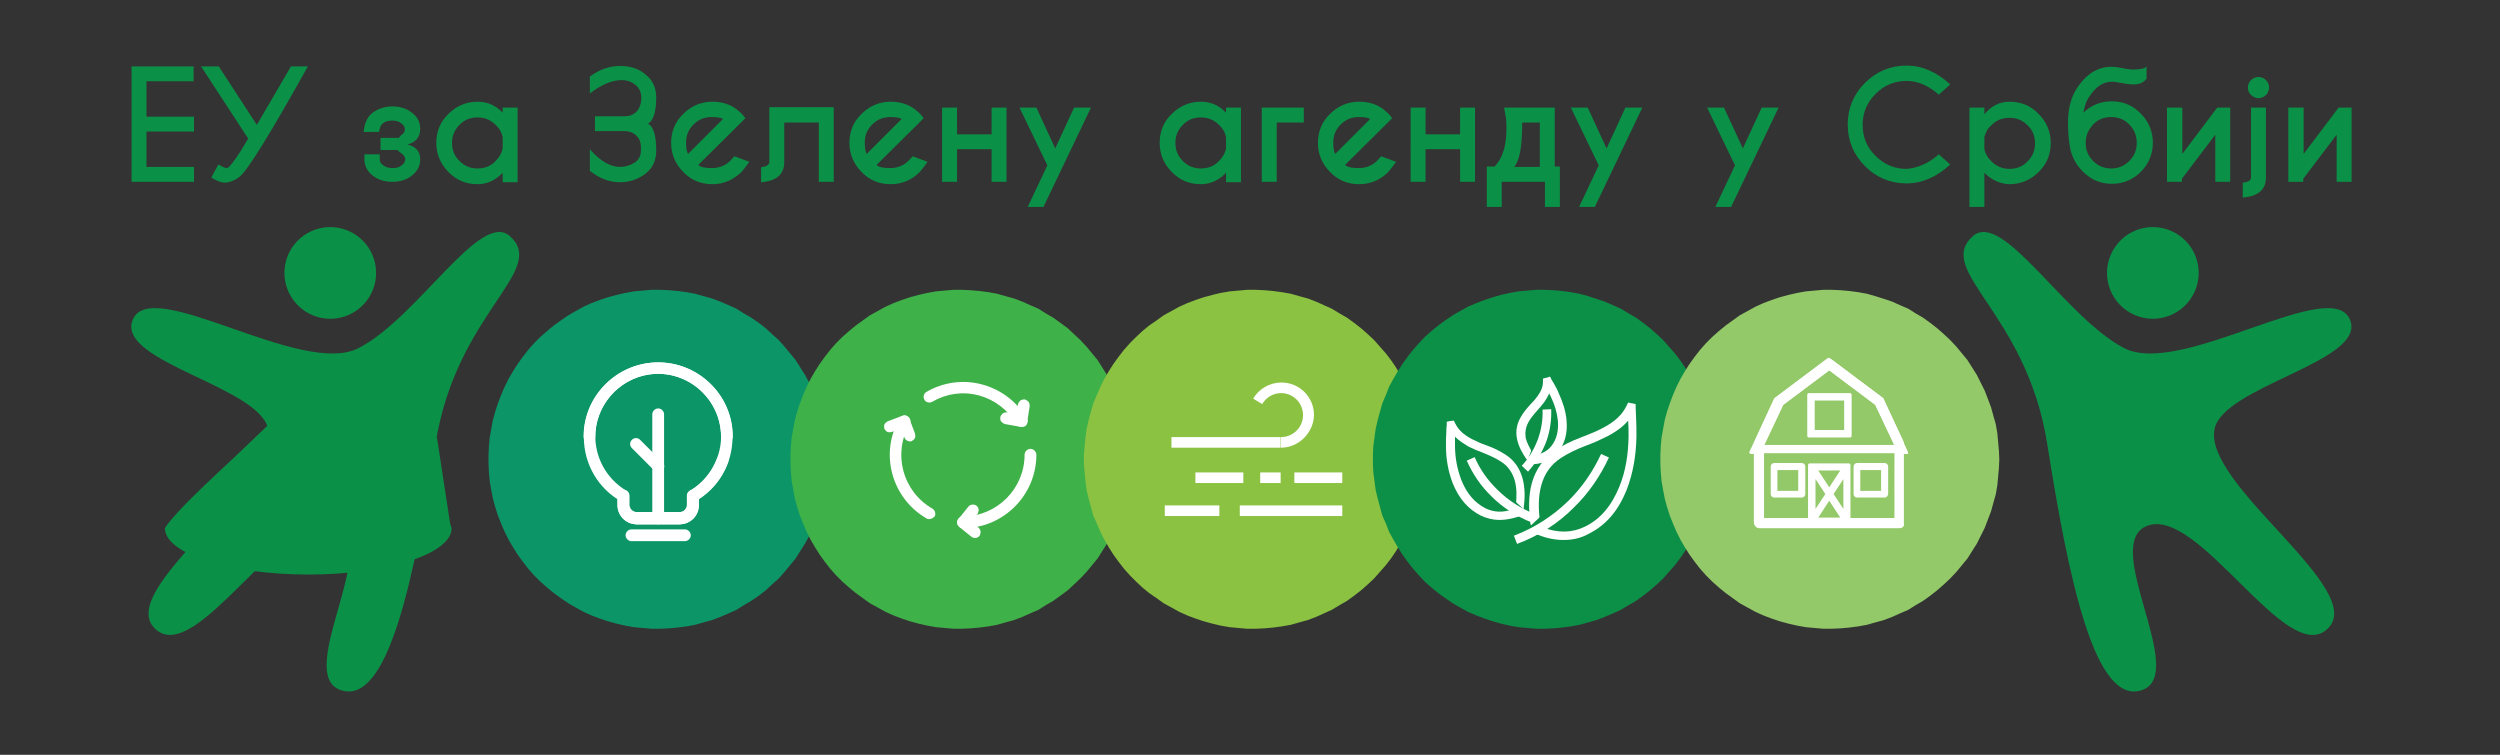
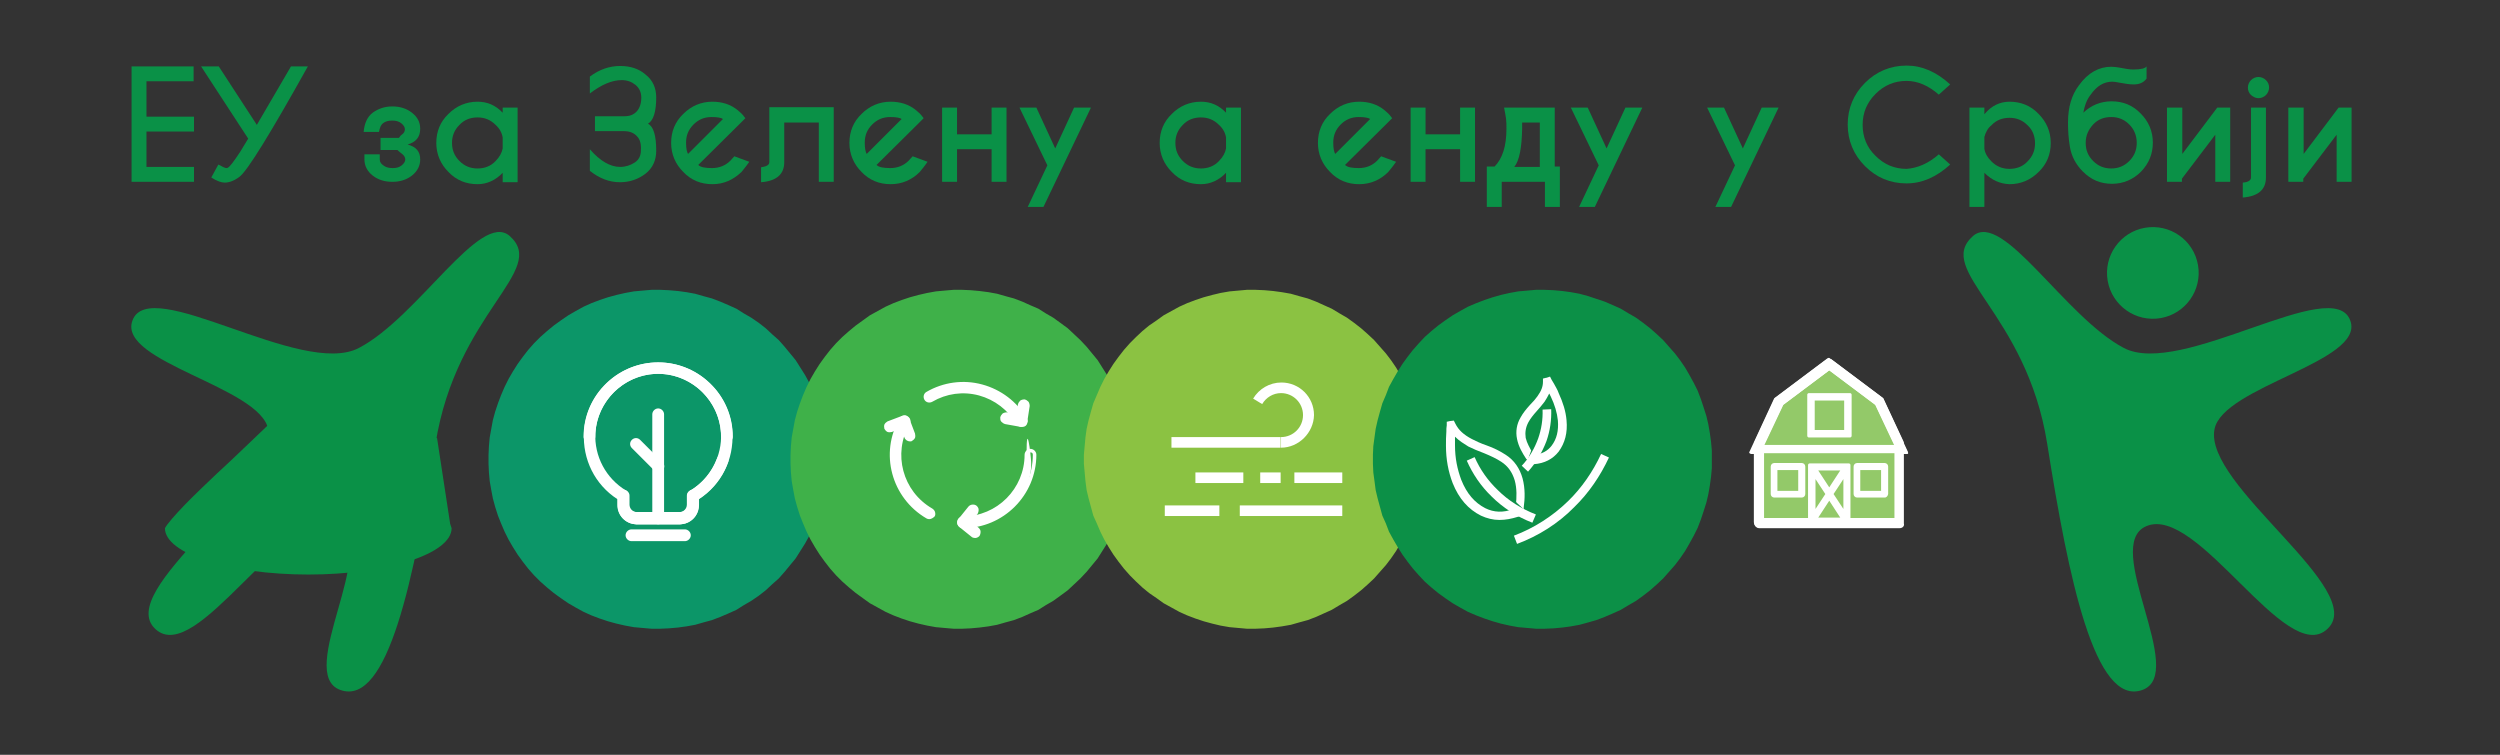
<svg xmlns="http://www.w3.org/2000/svg" version="1.1" id="Layer_1" x="0px" y="0px" viewBox="0 0 636.6 192.2" style="enable-background:new 0 0 636.6 192.2;" xml:space="preserve">
  <rect x="0" y="0" width="636.6" height="192.2" fill="#333333" stroke="none" />
  <style type="text/css">
	.st0{fill:#0C9668;}
	.st1{fill:#FFFFFF;}
	.st2{fill:#3FB149;}
	.st3{fill:#8BC242;}
	.st4{fill:#0C9047;}
	.st5{fill:#93C969;}
	.st6{fill:#0A9147;}
</style>
  <g>
    <g>
      <g>
        <g>
          <g>
            <g>
              <polygon class="st0" points="210.7,117 210.7,114.7 210.5,112.5 210.2,110.3 209.8,108 209.3,105.9 208.6,103.7 207.9,101.6         207,99.5 206.1,97.5 205,95.5 203.8,93.6 202.6,91.7 201.2,90 199.8,88.3 198.3,86.6 196.6,85.1 195,83.6 193.2,82.2         191.3,80.9 189.4,79.8 187.5,78.6 185.5,77.7 183.4,76.8 181.3,76 179.1,75.4 177,74.8 174.8,74.4 172.6,74.1 170.3,73.9         168.1,73.8 165.9,73.8 163.6,74 161.4,74.2 159.2,74.6 157,75.1 154.8,75.7 152.7,76.4 150.6,77.2 148.6,78.1 146.6,79.2         144.7,80.3 142.8,81.6 141,82.9 139.3,84.3 137.6,85.8 136,87.4 134.5,89.1 133.1,90.9 131.8,92.7 130.6,94.6 129.5,96.5         128.5,98.5 127.6,100.6 126.8,102.7 126.1,104.8 125.5,107 125.1,109.2 124.7,111.4 124.5,113.6 124.4,115.8 124.4,118.1         124.5,120.3 124.7,122.5 125.1,124.8 125.5,126.9 126.1,129.1 126.8,131.3 127.6,133.3 128.5,135.4 129.5,137.4 130.6,139.3         131.8,141.2 133.1,143 134.5,144.8 136,146.5 137.6,148.1 139.3,149.6 141,151 142.8,152.3 144.7,153.6 146.6,154.7         148.6,155.8 150.6,156.7 152.7,157.5 154.8,158.2 157,158.8 159.2,159.3 161.4,159.7 163.6,159.9 165.9,160.1 168.1,160.1         170.3,160 172.6,159.8 174.8,159.5 177,159.1 179.1,158.5 181.3,157.9 183.4,157.1 185.5,156.2 187.5,155.3 189.4,154.1         191.3,153 193.2,151.7 195,150.3 196.6,148.8 198.3,147.3 199.8,145.6 201.2,143.9 202.6,142.2 203.8,140.3 205,138.4         206.1,136.4 207,134.4 207.9,132.3 208.6,130.2 209.3,128 209.8,125.9 210.2,123.6 210.5,121.4 210.7,119.2 210.7,117               " />
            </g>
            <g>
              <g>
                <g>
                  <path class="st1" d="M173.1,133.5h-11c-2.7,0-4.9-2.2-4.9-4.9v-1.5c-5.7-3.7-8.9-10.1-8.5-17c0.5-9.6,8.5-17.4,18-17.8          c5.2-0.2,10.2,1.6,14,5.2c3.8,3.6,5.9,8.5,5.9,13.7c0,0.8-0.7,1.5-1.5,1.5c-0.8,0-1.5-0.7-1.5-1.5c0-4.4-1.8-8.5-5-11.6          c-3.2-3-7.4-4.6-11.8-4.4c-8.1,0.4-14.7,7-15.2,15c-0.3,6,2.7,11.6,7.8,14.7c0.4,0.3,0.7,0.8,0.7,1.3v2.3          c0,1.1,0.9,1.9,1.9,1.9h11c1.1,0,1.9-0.9,1.9-1.9v-2.3c0-0.8,0.7-1.5,1.5-1.5c0.8,0,1.5,0.7,1.5,1.5v2.3          C178,131.3,175.8,133.5,173.1,133.5z" />
                </g>
              </g>
              <g>
                <g>
                  <path class="st1" d="M162.1,133.5h11c2.7,0,4.9-2.2,4.9-4.9v-1.5c5.7-3.7,8.9-10.1,8.5-17c-0.5-9.6-8.5-17.4-18-17.8          c-5.2-0.2-10.2,1.6-14,5.2c-3.8,3.6-5.9,8.5-5.9,13.7c0,0.8,0.7,1.5,1.5,1.5c0.8,0,1.5-0.7,1.5-1.5c0-4.4,1.8-8.5,5-11.6          c3.2-3,7.4-4.6,11.8-4.4c8.1,0.4,14.7,7,15.2,15c0.3,6-2.7,11.6-7.8,14.7c-0.4,0.3-0.7,0.8-0.7,1.3v2.3          c0,1.1-0.9,1.9-1.9,1.9h-11c-1.1,0-1.9-0.9-1.9-1.9v-2.3c0-0.8-0.7-1.5-1.5-1.5c-0.8,0-1.5,0.7-1.5,1.5v2.3          C157.2,131.3,159.4,133.5,162.1,133.5z" />
                </g>
              </g>
              <g>
                <g>
                  <path class="st1" d="M176.5,127.7c-0.5,0-1-0.3-1.3-0.7c-0.4-0.7-0.2-1.6,0.5-2c3.2-1.9,5.6-4.8,6.9-8.3          c0.3-0.8,1.1-1.2,1.9-0.9c0.8,0.3,1.2,1.1,0.9,1.9c-1.5,4.1-4.4,7.6-8.2,9.8C177.1,127.7,176.8,127.7,176.5,127.7z" />
                </g>
              </g>
              <g>
                <g>
                  <path class="st1" d="M174.4,137.8h-13.6c-0.8,0-1.5-0.7-1.5-1.5c0-0.8,0.7-1.5,1.5-1.5h13.6c0.8,0,1.5,0.7,1.5,1.5          C175.9,137.1,175.2,137.8,174.4,137.8z" />
                </g>
              </g>
              <g>
                <g>
                  <path class="st1" d="M173.1,133.5h-11c-0.8,0-1.5-0.7-1.5-1.5c0-0.8,0.7-1.5,1.5-1.5h11c0.8,0,1.5,0.7,1.5,1.5          C174.6,132.8,174,133.5,173.1,133.5z" />
                </g>
              </g>
              <g>
                <g>
                  <path class="st1" d="M167.6,133.5c-0.8,0-1.5-0.7-1.5-1.5v-26.5c0-0.8,0.7-1.5,1.5-1.5c0.8,0,1.5,0.7,1.5,1.5V132          C169.1,132.8,168.4,133.5,167.6,133.5z" />
                </g>
              </g>
              <g>
                <g>
                  <path class="st1" d="M167.6,120.2c-0.4,0-0.8-0.1-1-0.4l-5.7-5.7c-0.6-0.6-0.6-1.5,0-2.1c0.6-0.6,1.5-0.6,2.1,0l5.7,5.7          c0.6,0.6,0.6,1.5,0,2.1C168.4,120.1,168,120.2,167.6,120.2z" />
                </g>
              </g>
            </g>
          </g>
          <g>
            <g>
              <polygon class="st2" points="287.6,117 287.5,114.7 287.4,112.5 287.1,110.3 286.7,108 286.1,105.9 285.5,103.7 284.8,101.6         283.9,99.5 282.9,97.5 281.9,95.5 280.7,93.6 279.5,91.7 278.1,90 276.7,88.3 275.1,86.6 273.5,85.1 271.9,83.6 270,82.2         268.2,80.9 266.3,79.8 264.4,78.6 262.3,77.7 260.3,76.8 258.2,76 256,75.4 253.9,74.8 251.7,74.4 249.4,74.1 247.2,73.9         245,73.8 242.8,73.8 240.5,74 238.3,74.2 236.1,74.6 233.9,75.1 231.7,75.7 229.6,76.4 227.5,77.2 225.5,78.1 223.5,79.2         221.5,80.3 219.7,81.6 217.9,82.9 216.2,84.3 214.5,85.8 212.9,87.4 211.4,89.1 210,90.9 208.7,92.7 207.5,94.6 206.4,96.5         205.4,98.5 204.5,100.6 203.7,102.7 203,104.8 202.4,107 202,109.2 201.6,111.4 201.4,113.6 201.3,115.8 201.3,118.1         201.4,120.3 201.6,122.5 202,124.8 202.4,126.9 203,129.1 203.7,131.3 204.5,133.3 205.4,135.4 206.4,137.4 207.5,139.3         208.7,141.2 210,143 211.4,144.8 212.9,146.5 214.5,148.1 216.2,149.6 217.9,151 219.7,152.3 221.5,153.6 223.5,154.7         225.5,155.8 227.5,156.7 229.6,157.5 231.7,158.2 233.9,158.8 236.1,159.3 238.3,159.7 240.5,159.9 242.8,160.1 245,160.1         247.2,160 249.4,159.8 251.7,159.5 253.9,159.1 256,158.5 258.2,157.9 260.3,157.1 262.3,156.2 264.4,155.3 266.3,154.1         268.2,153 270,151.7 271.9,150.3 273.5,148.8 275.1,147.3 276.7,145.6 278.1,143.9 279.5,142.2 280.7,140.3 281.9,138.4         282.9,136.4 283.9,134.4 284.8,132.3 285.5,130.2 286.1,128 286.7,125.9 287.1,123.6 287.4,121.4 287.5,119.2 287.6,117               " />
            </g>
            <g>
              <g>
                <g>
                  <g>
-                     <path class="st1" d="M245.2,134c-0.6,0-1.1-0.5-1.1-1.1c0-0.6,0.5-1.1,1.1-1.1c8.9,0,16.2-7.2,16.2-16.2           c0-0.6,0.5-1.1,1.1-1.1s1.1,0.5,1.1,1.1C263.5,125.9,255.3,134,245.2,134z" />
+                     <path class="st1" d="M245.2,134c-0.6,0-1.1-0.5-1.1-1.1c0-0.6,0.5-1.1,1.1-1.1c8.9,0,16.2-7.2,16.2-16.2           s1.1,0.5,1.1,1.1C263.5,125.9,255.3,134,245.2,134z" />
                    <path class="st1" d="M245.2,134.5c-0.8,0-1.5-0.7-1.5-1.5c0-0.8,0.7-1.5,1.5-1.5c8.7,0,15.7-7.1,15.7-15.7           c0-0.8,0.7-1.5,1.5-1.5c0.8,0,1.5,0.7,1.5,1.5C263.9,126.1,255.5,134.5,245.2,134.5z M262.4,115.2c-0.3,0-0.6,0.3-0.6,0.6           c0,9.1-7.4,16.6-16.6,16.6c-0.3,0-0.6,0.3-0.6,0.6c0,0.3,0.3,0.6,0.6,0.6c9.8,0,17.8-8,17.8-17.8           C263,115.4,262.8,115.2,262.4,115.2z" />
                  </g>
                </g>
                <g>
                  <g>
                    <path class="st1" d="M260.1,108.2c-0.4,0-0.7-0.2-0.9-0.5c-4.5-7.7-14.4-10.4-22.1-5.9c-0.5,0.3-1.1,0.1-1.4-0.4           c-0.3-0.5-0.1-1.1,0.4-1.4c8.7-5,19.9-2,24.9,6.7c0.3,0.5,0.1,1.1-0.4,1.4C260.5,108.2,260.3,108.2,260.1,108.2z" />
                    <path class="st1" d="M260.1,108.7c-0.5,0-1-0.3-1.3-0.7c-2.1-3.6-5.5-6.2-9.5-7.3c-4.1-1.1-8.3-0.5-11.9,1.6           c-0.7,0.4-1.6,0.2-2-0.5c-0.4-0.7-0.2-1.6,0.5-2c4.3-2.5,9.4-3.2,14.2-1.9c4.8,1.3,8.9,4.4,11.4,8.7           c0.2,0.3,0.3,0.7,0.1,1.1c-0.1,0.4-0.3,0.7-0.7,0.9C260.6,108.6,260.4,108.7,260.1,108.7z M245.2,99.2           c1.4,0,2.9,0.2,4.3,0.6c4.3,1.1,7.9,3.9,10.1,7.7c0.2,0.3,0.6,0.4,0.8,0.2c0.1-0.1,0.2-0.2,0.3-0.4s0-0.3-0.1-0.5           c-4.9-8.5-15.8-11.4-24.3-6.5c-0.3,0.2-0.4,0.5-0.2,0.8c0.2,0.3,0.5,0.4,0.8,0.2C239.5,99.9,242.3,99.2,245.2,99.2z" />
                  </g>
                </g>
                <g>
                  <g>
                    <path class="st1" d="M236.6,131.7c-0.2,0-0.4,0-0.5-0.1c-8.7-5-11.7-16.2-6.7-24.9c0.3-0.5,0.9-0.7,1.4-0.4           c0.5,0.3,0.7,0.9,0.4,1.4c-4.5,7.7-1.8,17.6,5.9,22.1c0.5,0.3,0.7,0.9,0.4,1.4C237.3,131.6,237,131.7,236.6,131.7z" />
                    <path class="st1" d="M236.6,132.2c-0.3,0-0.5-0.1-0.7-0.2c-8.9-5.2-12-16.6-6.8-25.5c0.4-0.7,1.3-1,2-0.5           c0.7,0.4,1,1.3,0.5,2c-4.3,7.5-1.8,17.1,5.8,21.5c0.3,0.2,0.6,0.5,0.7,0.9c0.1,0.4,0.1,0.8-0.1,1.1           C237.6,131.9,237.1,132.2,236.6,132.2z M230.3,106.6c-0.2,0-0.4,0.1-0.5,0.3c-4.9,8.5-2,19.4,6.5,24.4           c0.3,0.2,0.7,0.1,0.8-0.2c0.1-0.1,0.1-0.3,0.1-0.5c0-0.2-0.1-0.3-0.3-0.4c-7.9-4.6-10.6-14.7-6.1-22.7           c0.2-0.3,0.1-0.7-0.2-0.8C230.5,106.6,230.4,106.6,230.3,106.6z" />
                  </g>
                </g>
                <g>
                  <g>
                    <path class="st1" d="M248.3,136.6c-0.2,0-0.5-0.1-0.7-0.2l-3.1-2.5c-0.5-0.4-0.5-1-0.1-1.5l2.5-3.1c0.4-0.4,1-0.5,1.5-0.1           c0.5,0.4,0.5,1,0.1,1.5l-1.8,2.3l2.3,1.8c0.5,0.4,0.5,1,0.1,1.5C248.9,136.4,248.6,136.6,248.3,136.6z" />
                    <path class="st1" d="M248.3,137c-0.3,0-0.7-0.1-0.9-0.3l-3.1-2.5c-0.3-0.3-0.5-0.6-0.5-1c0-0.4,0.1-0.8,0.3-1.1l2.5-3.1           c0.5-0.6,1.5-0.7,2.1-0.2c0.3,0.3,0.5,0.6,0.5,1c0,0.4-0.1,0.8-0.3,1.1l-1.6,1.9l1.9,1.6c0.3,0.3,0.5,0.6,0.5,1           c0,0.4-0.1,0.8-0.3,1.1C249.1,136.8,248.7,137,248.3,137z M247.7,129.3c-0.2,0-0.4,0.1-0.5,0.2l-2.5,3.1           c-0.1,0.1-0.2,0.3-0.1,0.5c0,0.2,0.1,0.3,0.2,0.4l3.1,2.5c0.3,0.2,0.7,0.2,0.9-0.1c0.1-0.1,0.2-0.3,0.1-0.5           c0-0.2-0.1-0.3-0.2-0.4l-2.6-2.1l2.1-2.6c0.1-0.1,0.2-0.3,0.1-0.5c0-0.2-0.1-0.3-0.2-0.4           C248,129.4,247.9,129.3,247.7,129.3z" />
                  </g>
                </g>
                <g>
                  <g>
                    <path class="st1" d="M260.1,108.2c-0.1,0-0.1,0-0.2,0l-3.9-0.6c-0.6-0.1-1-0.6-0.9-1.2c0.1-0.6,0.6-1,1.2-0.9l2.9,0.5           l0.5-2.9c0.1-0.6,0.6-1,1.2-0.9c0.6,0.1,1,0.6,0.9,1.2l-0.6,3.9C261.1,107.9,260.6,108.2,260.1,108.2z" />
                    <path class="st1" d="M260.1,108.7c-0.1,0-0.2,0-0.2,0L256,108c-0.4-0.1-0.7-0.3-1-0.6s-0.3-0.7-0.3-1.1           c0.1-0.4,0.3-0.7,0.6-1c0.3-0.2,0.7-0.3,1.1-0.3l2.4,0.4l0.4-2.4c0.1-0.4,0.3-0.7,0.6-1c0.3-0.2,0.7-0.3,1.1-0.3           c0.4,0.1,0.7,0.3,1,0.6c0.2,0.3,0.3,0.7,0.3,1.1l-0.6,3.9C261.5,108.1,260.8,108.7,260.1,108.7z M256.2,105.9           c-0.1,0-0.2,0-0.4,0.1c-0.1,0.1-0.2,0.2-0.3,0.4c0,0.2,0,0.3,0.1,0.5c0.1,0.1,0.2,0.2,0.4,0.2l3.9,0.6c0,0,0.1,0,0.1,0           c0.3,0,0.6-0.2,0.6-0.5l0.6-3.9c0-0.2,0-0.3-0.1-0.5c-0.1-0.1-0.2-0.2-0.4-0.2c-0.2,0-0.3,0-0.5,0.1           c-0.1,0.1-0.2,0.2-0.3,0.4l-0.5,3.3l-3.3-0.5C256.3,105.9,256.2,105.9,256.2,105.9z" />
                  </g>
                </g>
                <g>
                  <g>
                    <path class="st1" d="M231.7,111.9c-0.4,0-0.8-0.3-1-0.7l-1-2.7l-2.7,1c-0.5,0.2-1.2-0.1-1.4-0.6c-0.2-0.5,0.1-1.2,0.6-1.4           l3.7-1.4c0.5-0.2,1.2,0.1,1.4,0.6l1.4,3.7c0.2,0.5-0.1,1.2-0.6,1.4C232,111.9,231.8,111.9,231.7,111.9z" />
                    <path class="st1" d="M231.7,112.4c-0.6,0-1.2-0.4-1.4-1l-0.9-2.3l-2.3,0.9c-0.4,0.1-0.8,0.1-1.1,0           c-0.4-0.2-0.6-0.5-0.8-0.8c-0.1-0.4-0.1-0.8,0-1.1c0.2-0.4,0.5-0.6,0.8-0.8l3.7-1.4c0.4-0.1,0.8-0.1,1.1,0           c0.4,0.2,0.6,0.5,0.8,0.8l1.4,3.7c0.1,0.4,0.1,0.8,0,1.1c-0.2,0.4-0.5,0.6-0.8,0.8C232.1,112.4,231.9,112.4,231.7,112.4z            M229.9,108l1.2,3.1c0.1,0.2,0.3,0.4,0.6,0.4c0.1,0,0.1,0,0.2,0c0.2-0.1,0.3-0.2,0.3-0.3c0.1-0.2,0.1-0.3,0-0.5l-1.4-3.7           c-0.1-0.2-0.2-0.3-0.3-0.3c-0.1-0.1-0.3-0.1-0.5,0l-3.7,1.4c-0.2,0.1-0.3,0.2-0.3,0.3c-0.1,0.2-0.1,0.3,0,0.5           c0.1,0.2,0.2,0.3,0.3,0.3c0.1,0.1,0.3,0.1,0.5,0L229.9,108z" />
                  </g>
                </g>
              </g>
            </g>
          </g>
          <g>
            <polygon class="st3" points="362.3,117 362.3,114.7 362.1,112.5 361.8,110.3 361.4,108 360.9,105.9 360.3,103.7 359.5,101.6        358.7,99.5 357.7,97.5 356.6,95.5 355.5,93.6 354.2,91.7 352.9,90 351.4,88.3 349.9,86.6 348.3,85.1 346.6,83.6 344.8,82.2        343,80.9 341.1,79.8 339.1,78.6 337.1,77.7 335.1,76.8 333,76 330.8,75.4 328.7,74.8 326.4,74.4 324.2,74.1 322,73.9        319.7,73.8 317.5,73.8 315.3,74 313.1,74.2 310.8,74.6 308.7,75.1 306.5,75.7 304.4,76.4 302.3,77.2 300.3,78.1 298.3,79.2        296.3,80.3 294.5,81.6 292.6,82.9 290.9,84.3 289.3,85.8 287.7,87.4 286.2,89.1 284.8,90.9 283.5,92.7 282.3,94.6 281.2,96.5        280.2,98.5 279.3,100.6 278.4,102.7 277.8,104.8 277.2,107 276.7,109.2 276.4,111.4 276.2,113.6 276,115.8 276,118.1        276.2,120.3 276.4,122.5 276.7,124.8 277.2,126.9 277.8,129.1 278.4,131.3 279.3,133.3 280.2,135.4 281.2,137.4 282.3,139.3        283.5,141.2 284.8,143 286.2,144.8 287.7,146.5 289.3,148.1 290.9,149.6 292.6,151 294.5,152.3 296.3,153.6 298.3,154.7        300.3,155.8 302.3,156.7 304.4,157.5 306.5,158.2 308.7,158.8 310.8,159.3 313.1,159.7 315.3,159.9 317.5,160.1 319.7,160.1        322,160 324.2,159.8 326.4,159.5 328.7,159.1 330.8,158.5 333,157.9 335.1,157.1 337.1,156.2 339.1,155.3 341.1,154.1 343,153        344.8,151.7 346.6,150.3 348.3,148.8 349.9,147.3 351.4,145.6 352.9,143.9 354.2,142.2 355.5,140.3 356.6,138.4 357.7,136.4        358.7,134.4 359.5,132.3 360.3,130.2 360.9,128 361.4,125.9 361.8,123.6 362.1,121.4 362.3,119.2 362.3,117      " />
          </g>
          <g>
            <g>
              <rect x="304.4" y="120.3" class="st1" width="12.2" height="2.7" />
            </g>
            <g>
              <rect x="329.6" y="120.3" class="st1" width="12.2" height="2.7" />
            </g>
            <g>
              <rect x="320.9" y="120.3" class="st1" width="5.2" height="2.7" />
            </g>
            <g>
              <rect x="298.3" y="111.3" class="st1" width="27.8" height="2.7" />
            </g>
            <g>
              <path class="st1" d="M326.2,114v-2.7c3.1,0,5.6-2.5,5.6-5.6c0-3.1-2.5-5.6-5.6-5.6c-2,0-3.8,1.1-4.8,2.8l-2.3-1.4        c1.5-2.5,4.2-4.1,7.2-4.1c4.6,0,8.3,3.7,8.3,8.3C334.5,110.2,330.7,114,326.2,114z" />
            </g>
            <g>
              <rect x="315.7" y="128.7" class="st1" width="26.1" height="2.7" />
            </g>
            <g>
              <rect x="296.6" y="128.7" class="st1" width="13.9" height="2.7" />
            </g>
          </g>
          <g>
            <polygon class="st4" points="435.9,117 435.9,114.7 435.7,112.5 435.4,110.3 435,108 434.5,105.9 433.8,103.7 433.1,101.6        432.3,99.5 431.3,97.5 430.2,95.5 429.1,93.6 427.8,91.7 426.5,90 425,88.3 423.5,86.6 421.9,85.1 420.2,83.6 418.4,82.2        416.6,80.9 414.7,79.8 412.7,78.6 410.7,77.7 408.6,76.8 406.5,76.1 404.4,75.4 402.2,74.8 400,74.4 397.8,74.1 395.6,73.9        393.3,73.8 391.1,73.8 388.9,74 386.6,74.2 384.4,74.6 382.2,75.1 380.1,75.7 378,76.4 375.9,77.2 373.8,78.1 371.8,79.2        369.9,80.3 368,81.6 366.2,82.9 364.5,84.3 362.8,85.8 361.3,87.4 359.8,89.1 358.4,90.9 357.1,92.7 355.9,94.6 354.8,96.5        353.7,98.5 352.9,100.6 352,102.7 351.4,104.8 350.8,107 350.3,109.2 350,111.4 349.7,113.6 349.6,115.8 349.6,118.1        349.7,120.3 350,122.5 350.3,124.8 350.8,126.9 351.4,129.1 352,131.3 352.9,133.3 353.7,135.4 354.8,137.4 355.9,139.3        357.1,141.2 358.4,143 359.8,144.8 361.3,146.5 362.8,148.1 364.5,149.6 366.2,151 368,152.3 369.9,153.6 371.8,154.7        373.8,155.8 375.9,156.7 378,157.5 380.1,158.2 382.2,158.8 384.4,159.3 386.6,159.7 388.9,159.9 391.1,160.1 393.3,160.1        395.6,160 397.8,159.8 400,159.5 402.2,159.1 404.4,158.5 406.5,157.9 408.6,157.1 410.7,156.2 412.7,155.3 414.7,154.1        416.6,153 418.4,151.7 420.2,150.3 421.9,148.8 423.5,147.3 425,145.6 426.5,143.9 427.8,142.2 429.1,140.3 430.2,138.4        431.3,136.4 432.3,134.4 433.1,132.3 433.8,130.2 434.5,128 435,125.9 435.4,123.6 435.7,121.4 435.9,119.2 435.9,117      " />
          </g>
          <g>
            <g>
-               <polygon class="st5" points="509.1,117 509,114.7 508.8,112.5 508.6,110.3 508.2,108 507.6,105.9 507,103.7 506.2,101.6         505.4,99.5 504.4,97.5 503.4,95.5 502.2,93.6 501,91.7 499.6,90 498.2,88.3 496.6,86.6 495,85.1 493.3,83.6 491.5,82.2         489.7,80.9 487.8,79.8 485.9,78.6 483.8,77.7 481.8,76.8 479.7,76.1 477.5,75.4 475.4,74.8 473.2,74.4 470.9,74.1 468.7,73.9         466.5,73.8 464.2,73.8 462,74 459.8,74.2 457.6,74.6 455.4,75.1 453.2,75.7 451.1,76.4 449,77.2 447,78.1 445,79.2 443,80.3         441.2,81.6 439.4,82.9 437.7,84.3 436,85.8 434.4,87.4 432.9,89.1 431.5,90.9 430.2,92.7 429,94.6 427.9,96.5 426.9,98.5         426,100.6 425.2,102.7 424.5,104.8 423.9,107 423.5,109.2 423.1,111.4 422.9,113.6 422.8,115.8 422.8,118.1 422.9,120.3         423.1,122.5 423.5,124.8 423.9,126.9 424.5,129.1 425.2,131.3 426,133.3 426.9,135.4 427.9,137.4 429,139.3 430.2,141.2         431.5,143 432.9,144.8 434.4,146.5 436,148.1 437.7,149.6 439.4,151 441.2,152.3 443,153.6 445,154.7 447,155.8 449,156.7         451.1,157.5 453.2,158.2 455.4,158.8 457.6,159.3 459.8,159.7 462,159.9 464.2,160.1 466.5,160.1 468.7,160 470.9,159.8         473.2,159.5 475.4,159.1 477.5,158.5 479.7,157.9 481.8,157.1 483.8,156.2 485.9,155.3 487.8,154.1 489.7,153 491.5,151.7         493.3,150.3 495,148.8 496.6,147.3 498.2,145.6 499.6,143.9 501,142.2 502.2,140.3 503.4,138.4 504.4,136.4 505.4,134.4         506.2,132.3 507,130.2 507.6,128 508.2,125.9 508.6,123.6 508.8,121.4 509,119.2 509.1,117       " />
-             </g>
+               </g>
            <g id="XMLID_00000011008557952195867160000000743706635678843308_">
              <g id="XMLID_00000013178580989125017370000015589339933003553215_">
                <g id="XMLID_00000060725144239756532640000005942894228429489322_">
                  <polygon class="st5" points="483.7,113 483.7,133.2 448,133.2 448,113 448,112.9 450.2,108.3 450.8,107 453,102.4           453,102.3 453.6,101.8 455.8,100.2 456.4,99.8 458.6,98.1 459.2,97.7 461.3,96.1 462,95.6 464.1,94 464.8,93.5 465.9,92.7           465.9,92.7 465.9,92.7 466.9,93.5 467.5,93.9 469.7,95.6 470.3,96 472.5,97.6 473.1,98.1 475.3,99.7 475.9,100.2           478.1,101.8 478.7,102.3 478.7,102.3 480.9,106.9 481.5,108.2 483.6,112.8         " />
                  <path class="st1" d="M483.7,134.5H448c-0.7,0-1.3-0.6-1.3-1.3V113c0-0.2,0-0.4,0.1-0.6l5-10.7c0.1-0.2,0.2-0.4,0.4-0.5          l12.8-9.6c0.3-0.2,0.7-0.3,1-0.2c0.2,0,0.4,0.1,0.5,0.2l12.8,9.6c0.2,0.1,0.3,0.3,0.4,0.5l5,10.7c0.1,0.2,0.1,0.4,0.1,0.6          v20.3C485,133.9,484.5,134.5,483.7,134.5z M449.3,131.9h33.1v-18.7l-4.8-10.1l-11.8-8.8l-11.8,8.8l-4.8,10.1V131.9z" />
                </g>
              </g>
              <g id="XMLID_00000044176216309190590710000009474178414504148660_">
                <rect x="448" y="113.7" class="st1" width="35.8" height="1.2" />
                <path class="st1" d="M483.8,115.3H448c-0.2,0-0.4-0.2-0.4-0.4v-1.2c0-0.2,0.2-0.4,0.4-0.4h35.8c0.2,0,0.4,0.2,0.4,0.4v1.2         C484.2,115.1,484,115.3,483.8,115.3z M448.4,114.4h34.9v-0.3h-34.9V114.4z" />
              </g>
              <g id="XMLID_00000103977670901222230710000013819453734940142990_">
                <polygon class="st1" points="479.5,101.8 465.9,91.5 452.2,101.8 446,115.1 448,115.1 453.8,102.7 465.9,93.6 477.9,102.7          483.8,115.1 485.7,115.1        " />
                <path class="st1" d="M485.7,115.6h-2c-0.2,0-0.3-0.1-0.4-0.2l-5.8-12.3l-11.7-8.8l-11.7,8.8l-5.8,12.3         c-0.1,0.2-0.2,0.2-0.4,0.2h-2c-0.1,0-0.3-0.1-0.4-0.2c-0.1-0.1-0.1-0.3,0-0.4l6.2-13.4c0-0.1,0.1-0.1,0.1-0.2l13.6-10.2         c0.2-0.1,0.4-0.1,0.5,0l13.6,10.2c0.1,0,0.1,0.1,0.1,0.2l6.2,13.4c0.1,0.1,0.1,0.3,0,0.4C486,115.5,485.9,115.6,485.7,115.6z          M484.1,114.7h1l-5.9-12.6l-13.3-10l-13.3,10l-5.9,12.6h1l5.7-12.1c0-0.1,0.1-0.1,0.1-0.2l12.1-9.1c0.2-0.1,0.4-0.1,0.5,0         l12.1,9.1c0.1,0,0.1,0.1,0.1,0.2L484.1,114.7z" />
              </g>
              <g id="XMLID_00000015340282970622931950000016766135139997996982_">
                <path class="st1" d="M460.8,118.3v14.9h10v-14.9H460.8z M465.2,125.8l-3.4,5.3v-10.6L465.2,125.8z M462.2,119.3h7.2l-3.6,5.5         L462.2,119.3z M465.8,126.7l3.6,5.5h-7.2L465.8,126.7z M466.4,125.8l3.4-5.3v10.6L466.4,125.8z" />
                <path class="st1" d="M470.8,133.7h-10c-0.2,0-0.4-0.2-0.4-0.4v-14.9c0-0.2,0.2-0.4,0.4-0.4h10c0.2,0,0.4,0.2,0.4,0.4v14.9         C471.3,133.5,471.1,133.7,470.8,133.7z M461.3,132.8h9.1v-14h-9.1V132.8z M469.4,132.7h-7.2c-0.2,0-0.3-0.1-0.4-0.2         c-0.1-0.1-0.1-0.3,0-0.4l3.6-5.5c0.2-0.2,0.6-0.2,0.7,0l3.6,5.5c0.1,0.1,0.1,0.3,0,0.4C469.7,132.6,469.6,132.7,469.4,132.7z          M463,131.8h5.6l-2.8-4.3L463,131.8z M469.8,131.5c-0.1,0-0.3-0.1-0.4-0.2l-3.4-5.3c-0.1-0.1-0.1-0.3,0-0.5l3.4-5.3         c0.1-0.2,0.3-0.2,0.5-0.2c0.2,0.1,0.3,0.2,0.3,0.4v10.6c0,0.2-0.1,0.4-0.3,0.4C469.9,131.5,469.9,131.5,469.8,131.5z          M466.9,125.8l2.5,3.8V122L466.9,125.8z M461.8,131.5c0,0-0.1,0-0.1,0c-0.2-0.1-0.3-0.2-0.3-0.4v-10.6c0-0.2,0.1-0.4,0.3-0.4         c0.2-0.1,0.4,0,0.5,0.2l3.4,5.3c0.1,0.1,0.1,0.3,0,0.5l-3.4,5.3C462.1,131.4,462,131.5,461.8,131.5z M462.3,122v7.6l2.5-3.8         L462.3,122z M465.8,125.3c-0.1,0-0.3-0.1-0.4-0.2l-3.6-5.5c-0.1-0.1-0.1-0.3,0-0.4c0.1-0.1,0.2-0.2,0.4-0.2h7.2         c0.2,0,0.3,0.1,0.4,0.2c0.1,0.1,0.1,0.3,0,0.4l-3.6,5.5C466.1,125.2,466,125.3,465.8,125.3z M463,119.8l2.8,4.3l2.8-4.3H463z         " />
              </g>
              <g id="XMLID_00000132069429434139207760000016426476828854365353_">
                <g id="XMLID_00000039120181633675410780000001040007205255991192_">
                  <path class="st1" d="M458.8,126.7h-7c-0.5,0-0.9-0.4-0.9-0.9v-7c0-0.5,0.4-0.9,0.9-0.9h7c0.5,0,0.9,0.4,0.9,0.9v7          C459.7,126.3,459.3,126.7,458.8,126.7z M452.6,125h5.3v-5.3h-5.3V125z" />
                </g>
              </g>
              <g id="XMLID_00000150076216516484892570000016957279023200993440_">
                <g id="XMLID_00000178921657405051656160000012682474325382673566_">
                  <path class="st1" d="M479.9,126.7h-7c-0.5,0-0.9-0.4-0.9-0.9v-7c0-0.5,0.4-0.9,0.9-0.9h7c0.5,0,0.9,0.4,0.9,0.9v7          C480.7,126.3,480.4,126.7,479.9,126.7z M473.7,125h5.3v-5.3h-5.3V125z" />
                </g>
              </g>
              <g id="XMLID_00000019679341199325936660000010492891951646075288_">
                <g id="XMLID_00000171700439174463462660000004322111791140506546_">
                  <path class="st1" d="M471.1,111h-10.5v-10.5h10.5V111z M461.6,109.9h8.4v-8.4h-8.4V109.9z" />
                  <path class="st1" d="M471.1,111.4h-10.5c-0.2,0-0.4-0.2-0.4-0.4v-10.5c0-0.2,0.2-0.4,0.4-0.4h10.5c0.2,0,0.4,0.2,0.4,0.4          V111C471.5,111.2,471.3,111.4,471.1,111.4z M461,110.5h9.6v-9.6H461V110.5z M470,110.4h-8.4c-0.2,0-0.4-0.2-0.4-0.4v-8.4          c0-0.2,0.2-0.4,0.4-0.4h8.4c0.2,0,0.4,0.2,0.4,0.4v8.4C470.5,110.2,470.3,110.4,470,110.4z M462.1,109.5h7.5V102h-7.5V109.5          z" />
                </g>
              </g>
            </g>
          </g>
          <g>
            <path class="st1" d="M483.1,134.4h-35c-0.8,0-1.5-0.7-1.5-1.5v-17.8c0-0.8,0.7-1.5,1.5-1.5h35c0.8,0,1.5,0.7,1.5,1.5v17.8       C484.6,133.7,484,134.4,483.1,134.4z M448.5,132.6h34.4v-17.2h-34.4V132.6z" />
          </g>
          <g>
            <g>
              <g>
                <path class="st4" d="M390.9,133L390.9,133l1.1,1.8l0.2,0.3c4,1.6,8,1.8,11.9-0.1c4.7-2.3,7.5-6.2,9.3-10.9         c1.6-4.1,2.3-8.5,2.3-12.9c0-2.4-0.1-4.9-0.2-7.3c-0.1,0-0.1,0-0.2,0c-1.4,2.9-3.9,4.7-6.6,6.2c-1.7,0.9-3.6,1.7-5.4,2.3         c-2.3,0.9-4.5,1.9-6.6,3.3c-2.8,1.8-4.6,4.3-5.5,7.5C390.4,126.4,390.5,129.7,390.9,133z" />
-                 <path class="st1" d="M398.2,137.5c-2.1,0-4.3-0.4-6.5-1.3l-0.4-0.1l-1.4-2.4l-0.2-0.2l0-0.3c-0.4-3.1-0.6-6.7,0.4-10.3         c1-3.4,2.9-6.2,5.9-8.2c1.9-1.3,4.1-2.4,6.8-3.4c2.1-0.8,3.8-1.5,5.3-2.3c3.1-1.6,5-3.4,6.1-5.7l0.4-0.8l0.9,0.2         c0,0,0.1,0,0.1,0l0.9,0.2l0,0.9c0,0.8,0.1,1.5,0.1,2.3c0.1,1.7,0.1,3.4,0.1,5.1c-0.1,5-0.9,9.3-2.4,13.3         c-2.2,5.6-5.4,9.3-9.9,11.5C402.6,137,400.5,137.5,398.2,137.5z M392.9,134.3c3.9,1.5,7.4,1.4,10.7-0.2         c3.9-1.9,6.8-5.3,8.8-10.3c1.5-3.7,2.2-7.8,2.3-12.5c0-1.4,0-2.8-0.1-4.2c-1.6,1.9-3.6,3.1-5.3,4c-1.6,0.8-3.3,1.6-5.5,2.4         c-2.6,1-4.6,2-6.3,3.1c-2.6,1.7-4.2,4-5,6.9c-0.9,3.1-0.7,6.4-0.4,9.2L392.9,134.3z" />
              </g>
              <g>
                <path class="st4" d="M385.9,137.5c3.3-1.3,8.9-3.9,14.2-9.1c4.6-4.5,7.2-9.2,8.6-12.3" />
                <path class="st1" d="M386.3,138.5l-0.8-2.1c5.1-1.9,9.9-5,13.8-8.8c3.5-3.4,6.3-7.5,8.4-12l2,0.9c-2.2,4.7-5.1,9-8.8,12.6         C396.8,133.3,391.7,136.5,386.3,138.5z" />
              </g>
            </g>
            <g>
              <g>
-                 <path class="st4" d="M387,128.9L387,128.9l-0.8,1.3l-0.1,0.2c-2.8,1.1-5.7,1.3-8.5-0.1c-3.3-1.6-5.3-4.4-6.6-7.8         c-1.2-2.9-1.6-6-1.7-9.2c0-1.7,0.1-3.5,0.1-5.2c0.1,0,0.1,0,0.2,0c1,2.1,2.8,3.4,4.7,4.4c1.2,0.6,2.5,1.2,3.8,1.7         c1.6,0.6,3.2,1.3,4.7,2.3c2,1.3,3.3,3.1,3.9,5.4C387.4,124.2,387.3,126.6,387,128.9z" />
                <path class="st1" d="M381.8,132.4c-1.6,0-3.2-0.4-4.7-1.1c-3.2-1.6-5.6-4.3-7.2-8.3c-1.1-2.9-1.7-6-1.7-9.5         c0-1.2,0-2.5,0.1-3.6c0-0.5,0-1.1,0.1-1.6l0-0.9l0.9-0.2c0,0,0.1,0,0.1,0l0,0l0.8-0.1l0.4,0.8c0.8,1.6,2.1,2.8,4.2,3.9         c1,0.5,2.2,1.1,3.7,1.6c2,0.7,3.5,1.5,4.9,2.4c2.2,1.4,3.6,3.5,4.3,6c0.7,2.6,0.6,5.2,0.3,7.4l0,0.3l-0.1,0.2l-1,1.8         l-0.4,0.1C384.9,132.1,383.4,132.4,381.8,132.4z M370.5,111.2c0,0.7,0,1.5,0,2.2c0,3.3,0.6,6.1,1.6,8.8         c1.4,3.5,3.4,5.8,6.1,7.2c2.2,1.1,4.6,1.2,7.2,0.2l0.6-1c0.2-1.9,0.3-4.2-0.3-6.3c-0.6-2-1.7-3.6-3.4-4.7         c-1.2-0.8-2.7-1.5-4.4-2.2c-1.6-0.6-2.8-1.1-4-1.7C372.8,113,371.6,112.3,370.5,111.2z" />
              </g>
              <g>
                <path class="st4" d="M390.6,132.1c-2.4-0.9-6.3-2.7-10.1-6.4c-3.3-3.2-5.1-6.5-6.1-8.7" />
                <path class="st1" d="M390.2,133.1c-3.9-1.5-7.5-3.8-10.4-6.7c-2.7-2.6-4.8-5.7-6.3-9.1l2-0.9c1.4,3.2,3.4,6,5.9,8.4         c2.7,2.7,6.1,4.8,9.7,6.2L390.2,133.1z" />
              </g>
            </g>
            <g>
              <g>
                <path class="st4" d="M389.5,116.2L389.5,116.2l0.9,0.6l0.1,0.1c2.2-0.2,4.1-1,5.5-2.8c1.6-2.1,2-4.6,1.8-7.2         c-0.2-2.3-0.9-4.4-1.9-6.5c-0.6-1.1-1.2-2.2-1.8-3.3c0,0-0.1,0-0.1,0c0,1.7-0.7,3.1-1.6,4.4c-0.6,0.8-1.3,1.6-2,2.3         c-0.9,0.9-1.7,1.9-2.3,3c-0.9,1.5-1.1,3.1-0.8,4.7C387.8,113.2,388.6,114.7,389.5,116.2z" />
                <path class="st1" d="M390.3,118l-1.3-0.9l-0.2-0.1l-0.2-0.2c-0.9-1.4-1.9-3-2.3-5c-0.4-1.9-0.1-3.8,0.9-5.5         c0.6-1.1,1.4-2.1,2.4-3.2c0.8-0.8,1.4-1.5,1.9-2.2c1-1.4,1.4-2.5,1.4-3.7l0-0.8l0.8-0.2c0,0,0.1,0,0.1,0l0.9-0.3l0.4,0.8         c0.2,0.3,0.4,0.7,0.6,1c0.4,0.8,0.9,1.5,1.2,2.4c1.1,2.4,1.8,4.6,2,6.9c0.3,3.2-0.4,5.8-2,8c-1.5,1.9-3.6,3-6.3,3.2         L390.3,118z M390.3,115.4l0.5,0.4c1.9-0.2,3.3-1,4.3-2.3c1.3-1.7,1.8-3.8,1.6-6.4c-0.2-2-0.8-4-1.8-6.1         c-0.1-0.3-0.3-0.5-0.4-0.8c-0.4,0.8-0.8,1.5-1.2,2.1c-0.6,0.8-1.2,1.5-2,2.4c-0.9,1-1.6,1.9-2.1,2.8c-0.7,1.3-0.9,2.6-0.7,4         C388.8,112.8,389.6,114.2,390.3,115.4z" />
              </g>
              <g>
                <path class="st4" d="M388.2,119.4c1.2-1.3,3.2-3.8,4.4-7.4c1.1-3.2,1.2-5.9,1.1-7.7" />
                <path class="st1" d="M389.1,120.1l-1.6-1.5c1.9-2,3.3-4.5,4.2-7c0.8-2.3,1.2-4.8,1.1-7.3l2.2-0.1c0.1,2.8-0.3,5.5-1.2,8.1         C392.7,115.2,391.1,117.9,389.1,120.1z" />
              </g>
            </g>
          </g>
        </g>
      </g>
      <g>
        <path class="st6" d="M502.4,60.1c-9.9,8.8,13.6,19.4,18.9,52.9c5.4,34.1,12.1,67,24.2,62.7c11.7-4.1-10.4-36.8,1-41.7     c13.1-5.7,35.6,35.9,46.1,26.2c10.8-9.8-31.5-36.6-28.7-50.9c2.1-10.9,38.3-17.2,34.6-27.6c-4.2-12.2-43.1,14.6-57.7,6.9     C525.8,80.7,510,53.5,502.4,60.1z" />
        <path class="st6" d="M559.7,67.5c1.1,6.4-3.2,12.4-9.5,13.5c-6.4,1.1-12.4-3.2-13.5-9.5c-1.1-6.4,3.2-12.4,9.5-13.5     C552.5,56.9,558.6,61.1,559.7,67.5z" />
      </g>
      <g>
        <g>
          <path class="st6" d="M129.8,60.1c9.9,8.8-13.6,19.4-18.9,52.9c-5.4,34.1-12.1,67-24.2,62.7c-11.7-4.1,10.4-36.8-1-41.7      c-13.1-5.7-35.6,35.9-46.1,26.2c-10.8-9.8,31.5-36.6,28.7-50.9C66.2,98.5,30,92.2,33.7,81.7c4.2-12.2,43.1,14.6,57.7,6.9      C106.5,80.7,122.3,53.5,129.8,60.1z" />
-           <path class="st6" d="M72.6,67.5c-1.1,6.4,3.2,12.4,9.5,13.5c6.4,1.1,12.4-3.2,13.5-9.5c1.1-6.4-3.2-12.4-9.5-13.5      C79.8,56.9,73.7,61.1,72.6,67.5z" />
        </g>
        <path class="st6" d="M115,134.5c0,6.5-16.3,11.8-36.5,11.8c-20.1,0-36.5-5.3-36.5-11.8c0.5-1,2.5-3.3,5.1-6     c5.1-5.2,12.2-11.7,12.2-11.7l8.8-8.4l20.5-0.7h13.9l8.8,3.9l3.3,21.6l0,0.1L115,134.5z" />
      </g>
    </g>
    <g>
      <g>
        <path class="st6" d="M49.3,16.9v3.8H37.3v9h12.1v3.8H37.3v9h12.1v3.8H33.5V16.9H49.3z" />
        <path class="st6" d="M61,45c-1.3,1-2.6,1.5-3.8,1.5c-0.8,0-2-0.4-3.4-1.3l1.8-3.3c1.1,0.6,1.7,0.9,2.1,0.9c0.1,0,0.2,0,0.3-0.1     c0.4-0.1,1.5-1.5,3.2-4.1l2-3.3L51.2,16.9h4.5l9.7,14.9l8.7-14.9h4.3C68.8,34.1,63,43.5,61,45z" />
        <path class="st6" d="M103.8,36.8c2.2,0.6,3.2,1.8,3.2,3.8c0,1.6-0.7,3-2.1,4.1c-1.4,1.1-3.1,1.6-5,1.6c-1.9,0-3.6-0.5-5-1.6     c-1.4-1.1-2.1-2.5-2.1-4.1v-1.3h3.9v1.3c0,0.6,0.3,1.1,0.9,1.5c0.6,0.5,1.4,0.7,2.4,0.7c1,0,1.7-0.2,2.3-0.7     c0.6-0.5,0.9-1,0.9-1.5c0-0.5-0.3-1-0.8-1.4c-0.4-0.3-0.8-0.6-1.2-1h-4.3v-3.1h4.7c0.2-0.3,0.4-0.6,0.7-0.8     c0.6-0.4,0.8-0.9,0.8-1.4c0-0.5-0.3-1-0.9-1.5c-0.6-0.5-1.4-0.7-2.3-0.7c-1,0-1.8,0.2-2.4,0.7c-0.5,0.4-0.8,1.1-1,2.2h-3.9     c0.2-2.3,1-3.9,2.3-4.9c1.4-1,3-1.6,5-1.6c1.9,0,3.6,0.5,5,1.6c1.4,1.1,2.1,2.4,2.1,4.1C107,34.9,105.9,36.2,103.8,36.8z" />
        <path class="st6" d="M128,28.7v-1.3h3.8v19H128V44c-1.8,1.9-4,2.9-6.4,2.9c-2.9,0-5.4-1-7.4-3.1c-2-2-3.1-4.5-3.1-7.4     c0-2.9,1-5.4,3.1-7.4c2-2,4.5-3.1,7.4-3.1C124.1,25.9,126.2,26.8,128,28.7z M128,37.8V35c-0.2-1.2-0.8-2.3-1.8-3.2     c-1.3-1.3-2.8-1.9-4.6-1.9c-1.8,0-3.4,0.6-4.6,1.9c-1.3,1.3-1.9,2.8-1.9,4.6c0,1.8,0.6,3.3,1.9,4.6c1.3,1.3,2.8,1.9,4.6,1.9     c1.8,0,3.4-0.6,4.6-1.9C127.2,40,127.8,38.9,128,37.8z" />
        <path class="st6" d="M162.2,34.7c-0.7-0.8-1.8-1.3-3.2-1.3h-7.5v-3.8h7.5c1.4,0,2.4-0.4,3.2-1.3c0.7-0.8,1.1-2,1.1-3.4     c0-1.4-0.5-2.5-1.5-3.3c-1-0.8-2.1-1.2-3.5-1.2c-2.4,0-5.1,1.1-8.1,3.4v-4.3c2.4-1.8,5-2.7,7.7-2.7c2.6,0,4.8,0.7,6.5,2.2     c1.8,1.4,2.7,3.4,2.7,5.8c0,3.6-0.7,5.9-2.1,6.7c1.4,0.7,2.1,3,2.1,6.9c0,2.4-0.9,4.4-2.7,5.8c-1.8,1.4-4,2.2-6.5,2.2     c-2.8,0-5.3-1-7.7-2.9v-5.5c2.6,3,5.2,4.5,7.7,4.5c1.4,0,2.6-0.4,3.7-1.1c1.1-0.7,1.6-1.8,1.6-3.1     C163.3,36.7,163,35.5,162.2,34.7z" />
        <path class="st6" d="M177.8,42c0.6,0.6,1.8,0.8,3.5,0.8c1.8,0,3.4-0.6,4.7-1.9c0.2-0.2,0.5-0.6,1-1.1l3.8,1.4     c-0.9,1.3-1.6,2.1-2,2.6c-2.1,2-4.5,3.1-7.4,3.1c-2.9,0-5.4-1-7.4-3.1c-2-2-3.1-4.5-3.1-7.4c0-2.9,1-5.4,3.1-7.4     c2-2,4.5-3.1,7.4-3.1c2.5,0,4.7,0.7,6.5,2.2c0.3,0.3,0.6,0.5,0.9,0.8c0.1,0.1,0.5,0.5,1,1.2l-1.9,1.9L177.8,42z M184.1,30.3     c-0.4-0.3-1.4-0.5-2.9-0.5c-1.8,0-3.3,0.6-4.6,1.9c-1.3,1.3-1.9,2.8-1.9,4.6c0,1.5,0.2,2.4,0.5,2.9L184.1,30.3z" />
        <path class="st6" d="M212.3,27.4v18.9h-3.8V31.2h-8.8v10.1c0,3.1-2,4.8-5.9,5.1v-3.8c1.4-0.2,2.1-0.6,2.1-1.3v-14H212.3z" />
        <path class="st6" d="M223.2,42c0.6,0.6,1.8,0.8,3.5,0.8c1.8,0,3.4-0.6,4.7-1.9c0.2-0.2,0.5-0.6,1-1.1l3.8,1.4     c-0.9,1.3-1.6,2.1-2,2.6c-2,2-4.5,3.1-7.4,3.1c-2.9,0-5.4-1-7.4-3.1c-2-2-3.1-4.5-3.1-7.4c0-2.9,1-5.4,3.1-7.4     c2-2,4.5-3.1,7.4-3.1c2.5,0,4.7,0.7,6.5,2.2c0.3,0.3,0.6,0.5,0.9,0.8c0.1,0.1,0.5,0.5,1,1.2l-1.9,1.9L223.2,42z M229.6,30.3     c-0.4-0.3-1.4-0.5-2.9-0.5c-1.8,0-3.3,0.6-4.6,1.9c-1.3,1.3-1.9,2.8-1.9,4.6c0,1.5,0.2,2.4,0.5,2.9L229.6,30.3z" />
        <path class="st6" d="M256.3,46.3h-3.8v-8.3h-8.8v8.3h-3.8V27.4h3.8v6.8h8.8v-6.8h3.8V46.3z" />
        <path class="st6" d="M265.7,52.7h-4l5-10.6l-7.1-14.7h4.3l4.8,10.4l4.8-10.4h4.3L265.7,52.7z" />
        <path class="st6" d="M312.2,28.7v-1.3h3.8v19h-3.8V44c-1.8,1.9-4,2.9-6.4,2.9c-2.9,0-5.4-1-7.4-3.1c-2-2-3.1-4.5-3.1-7.4     c0-2.9,1-5.4,3.1-7.4c2-2,4.5-3.1,7.4-3.1C308.3,25.9,310.4,26.8,312.2,28.7z M312.2,37.8V35c-0.2-1.2-0.8-2.3-1.8-3.2     c-1.3-1.3-2.8-1.9-4.6-1.9c-1.8,0-3.4,0.6-4.6,1.9c-1.3,1.3-1.9,2.8-1.9,4.6c0,1.8,0.6,3.3,1.9,4.6c1.3,1.3,2.8,1.9,4.6,1.9     c1.8,0,3.4-0.6,4.6-1.9C311.4,40,312,38.9,312.2,37.8z" />
-         <path class="st6" d="M325.1,31.2v15.1h-3.8V27.4H332v3.8H325.1z" />
        <path class="st6" d="M342.5,42c0.6,0.6,1.8,0.8,3.5,0.8c1.8,0,3.4-0.6,4.7-1.9c0.2-0.2,0.5-0.6,1-1.1l3.8,1.4     c-0.9,1.3-1.6,2.1-2,2.6c-2,2-4.5,3.1-7.4,3.1c-2.9,0-5.4-1-7.4-3.1c-2-2-3.1-4.5-3.1-7.4c0-2.9,1-5.4,3.1-7.4     c2-2,4.5-3.1,7.4-3.1c2.5,0,4.7,0.7,6.5,2.2c0.3,0.3,0.6,0.5,0.9,0.8c0.1,0.1,0.5,0.5,1,1.2l-1.9,1.9L342.5,42z M348.9,30.3     c-0.4-0.3-1.4-0.5-2.9-0.5c-1.8,0-3.3,0.6-4.6,1.9c-1.3,1.3-1.9,2.8-1.9,4.6c0,1.5,0.2,2.4,0.5,2.9L348.9,30.3z" />
        <path class="st6" d="M375.6,46.3h-3.8v-8.3h-8.8v8.3h-3.8V27.4h3.8v6.8h8.8v-6.8h3.8V46.3z" />
        <path class="st6" d="M395.9,42.4h1.3v10.3h-3.8v-6.4h-11v6.4h-3.8V42.4h2c-0.1,0.1-0.1,0.1-0.1,0.1h0c2.1-2.1,3.1-5.3,3.1-9.7     c0-0.9,0-1.8-0.1-2.6c-0.1-0.5-0.2-1.4-0.5-2.8h12.9V42.4z M385.6,42.5h6.5V31.2h-4.5v1.6C387.5,37.6,386.9,40.9,385.6,42.5z" />
        <path class="st6" d="M406.1,52.7h-4l5-10.6L400,27.4h4.3l4.8,10.4l4.8-10.4h4.3L406.1,52.7z" />
        <path class="st6" d="M440.8,52.7h-4l5-10.6l-7.1-14.7h4.3l4.8,10.4l4.8-10.4h4.3L440.8,52.7z" />
        <path class="st6" d="M493.7,39.3l2.9,2.6c-3.5,3.2-7.2,4.8-11.1,4.8c-4.2,0-7.7-1.5-10.6-4.4c-2.9-2.9-4.4-6.5-4.4-10.6     c0-4.1,1.5-7.7,4.4-10.6c2.9-2.9,6.5-4.4,10.6-4.4c3.9,0,7.6,1.6,11.1,4.8l-2.9,2.6c-2.6-2.3-5.4-3.5-8.2-3.5     c-3.1,0-5.7,1.1-7.9,3.3c-2.2,2.2-3.3,4.8-3.3,7.9c0,3.1,1.1,5.8,3.3,7.9c2.2,2.2,4.8,3.3,7.9,3.3     C488.3,42.8,491.1,41.6,493.7,39.3z" />
        <path class="st6" d="M505.3,44v8.7h-3.8V27.4h3.8v1.7c1.8-2.2,4-3.2,6.4-3.2c2.9,0,5.4,1,7.4,3.1c2,2,3.1,4.5,3.1,7.4     c0,2.9-1,5.4-3.1,7.4c-2,2-4.5,3.1-7.4,3.1C509.3,46.8,507.2,45.9,505.3,44z M505.3,34.9v3c0.2,1.2,0.8,2.2,1.8,3.2     c1.3,1.3,2.8,1.9,4.6,1.9c1.8,0,3.4-0.6,4.6-1.9c1.3-1.3,1.9-2.8,1.9-4.6c0-1.8-0.6-3.4-1.9-4.6c-1.3-1.3-2.8-1.9-4.6-1.9     c-1.8,0-3.4,0.6-4.6,1.9C506.2,32.6,505.6,33.7,505.3,34.9z" />
        <path class="st6" d="M530.5,28.7c2-1.9,4.4-2.9,7.2-2.9c2.9,0,5.4,1,7.4,3.1c2,2,3.1,4.5,3.1,7.4c0,2.9-1,5.3-3,7.4     c-2,2-4.5,3.1-7.4,3.1c-2.9,0-5.3-1-7.4-3.1c-1.8-1.8-2.9-3.9-3.3-6.2c-0.4-2.3-0.5-4.4-0.5-6.3c0-3.9,0.9-7,2.8-9.5     c2.3-3.2,5.1-4.7,8.2-4.7c0.7,0,1.3,0.1,2,0.2c1.5,0.3,2.7,0.5,3.6,0.5c2,0,3.1-0.3,3.4-0.8V20c-0.7,1-1.8,1.5-3.3,1.5     c-1,0-2.3-0.2-3.9-0.5c-0.5-0.1-1-0.2-1.5-0.2c-2.2,0-4,1.1-5.6,3.4C531.3,25.5,530.8,27,530.5,28.7z M531.1,36.4     c0,1.8,0.6,3.3,1.9,4.6c1.3,1.3,2.8,1.9,4.6,1.9c1.8,0,3.3-0.6,4.6-1.9c1.3-1.3,1.9-2.8,1.9-4.6c0-1.8-0.6-3.4-1.9-4.7     c-1.3-1.3-2.8-1.9-4.6-1.9c-1.8,0-3.4,0.6-4.6,1.9C531.8,33,531.1,34.5,531.1,36.4z" />
        <path class="st6" d="M551.9,27.4h3.8v11.8l8.9-11.8h3.3v18.9h-3.8v-12l-8.5,11.2v0.8h-3.8V27.4z" />
        <path class="st6" d="M571.1,46.5c1.4-0.1,2.1-0.6,2.1-1.3V27.4h3.8v17.8c0,3.1-2,4.8-5.9,5.1V46.5z M577,20.4     c0.5,0.5,0.8,1.1,0.8,1.9c0,0.7-0.3,1.4-0.8,1.9c-0.5,0.5-1.2,0.8-1.9,0.8c-0.7,0-1.3-0.3-1.9-0.8c-0.5-0.5-0.8-1.1-0.8-1.9     c0-0.7,0.3-1.4,0.8-1.9c0.5-0.5,1.2-0.8,1.9-0.8C575.8,19.6,576.5,19.9,577,20.4z" />
        <path class="st6" d="M582.8,27.4h3.8v11.8l8.9-11.8h3.3v18.9h-3.8v-12l-8.5,11.2v0.8h-3.8V27.4z" />
      </g>
    </g>
  </g>
</svg>